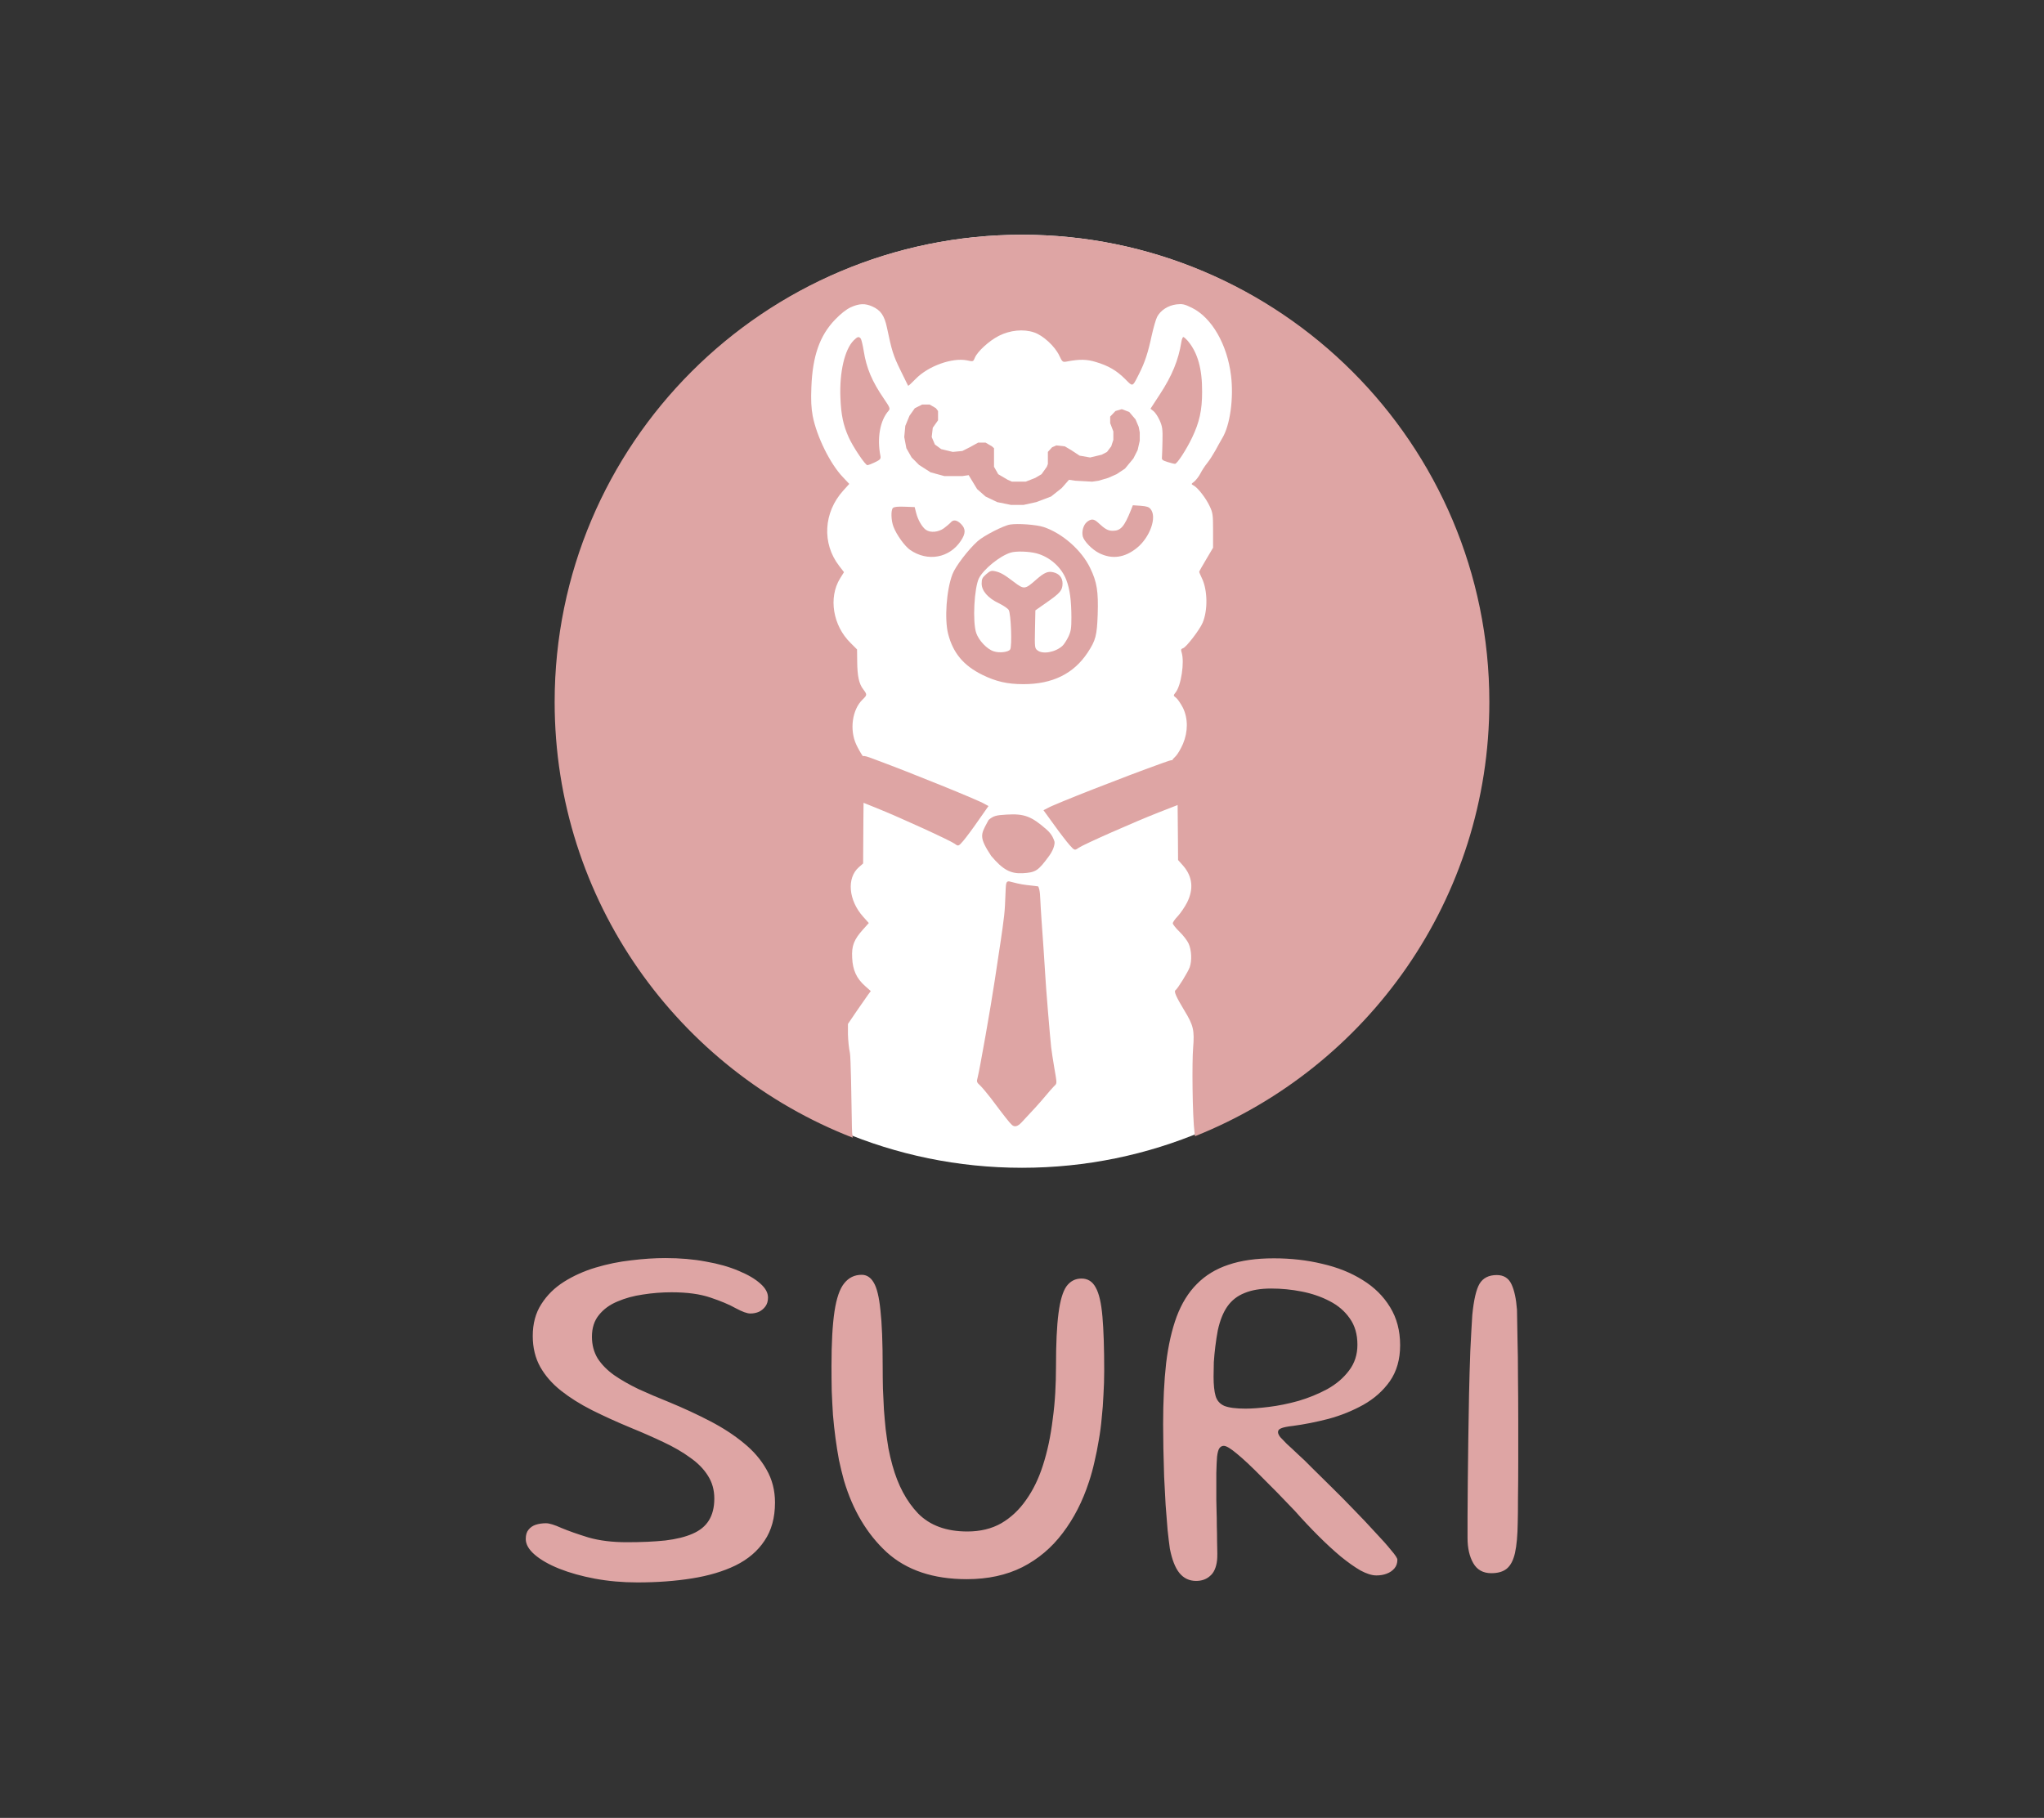
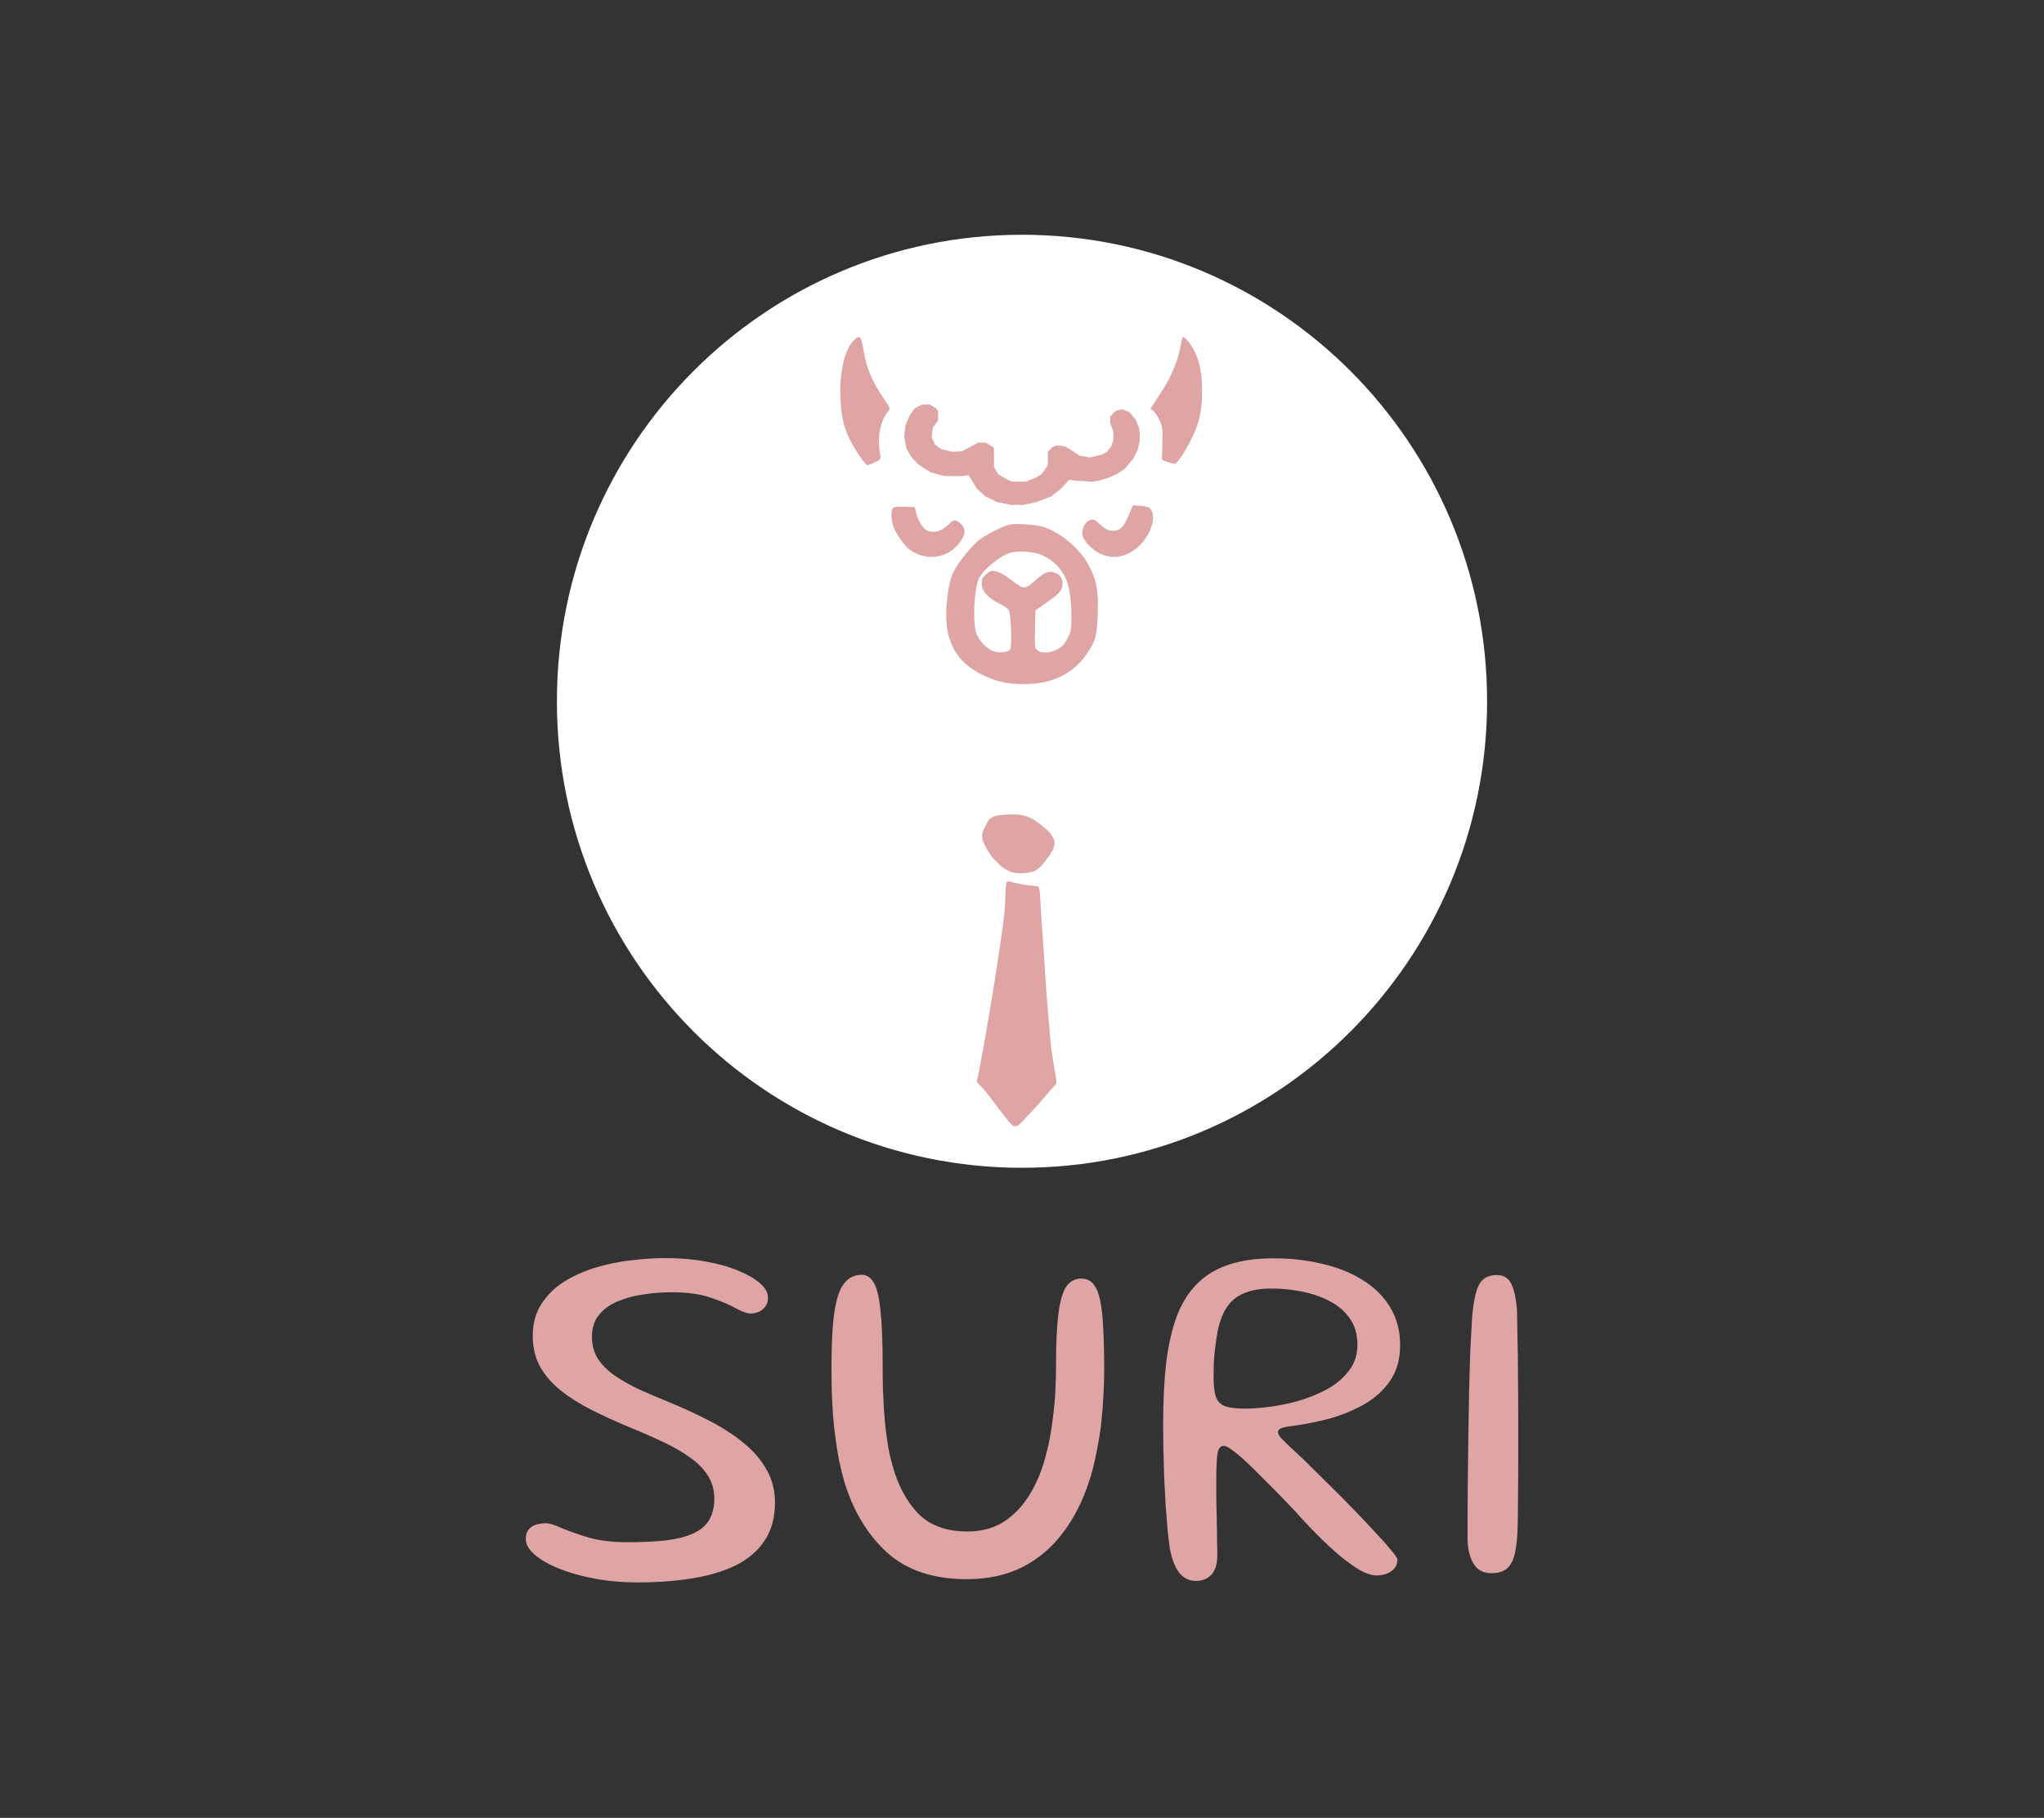
<svg xmlns="http://www.w3.org/2000/svg" width="679" height="604" viewBox="0 0 679 604" fill="none">
  <rect x="0" y="0" width="679" height="604" fill="#333333" stroke="none" />
  <path d="M494 233C494 318.604 424.828 388 339.5 388C254.172 388 185 318.604 185 233C185 147.396 254.172 78 339.5 78C424.828 78 494 147.396 494 233Z" fill="white" />
-   <path d="M494.749 233.249C494.749 298.699 454.249 354.689 396.944 377.525C396.922 377.218 396.883 376.863 396.829 376.446C396.084 370.653 395.952 352.682 396.347 348.161C396.829 342.236 396.435 340.656 393.408 335.696C390.732 331.263 389.899 329.375 390.469 329.024C391.171 328.585 394.636 322.967 395.206 321.387C395.996 319.148 395.821 315.681 394.856 313.53C394.417 312.52 393.013 310.721 391.785 309.536C390.6 308.394 389.592 307.121 389.592 306.77C389.592 306.419 390.337 305.322 391.258 304.4C392.136 303.434 393.54 301.415 394.329 299.879C396.566 295.402 396.171 291.32 393.101 287.721L391.346 285.746L391.302 279.074C391.278 277.036 391.254 274.154 391.23 271.272C391.219 269.982 391.208 268.691 391.197 267.476L385.142 269.837C376.709 273.124 359.823 280.625 358.268 281.714C357.025 282.628 356.917 282.577 355.316 280.78C354.377 279.723 352.044 276.698 350.147 274.04L346.636 269.203L348.096 268.445C350.282 267.171 373.745 257.972 385.385 253.812C385.744 253.684 386.08 253.563 386.394 253.449L386.396 253.448C387.881 252.91 388.883 252.547 389.566 252.531L389.504 252.343L390.644 251.158C391.258 250.5 392.311 248.7 392.969 247.164C394.68 243.126 394.68 238.692 392.969 235.181C392.267 233.82 391.258 232.328 390.732 231.889C390.228 231.494 389.975 231.296 389.948 231.072C389.921 230.847 390.118 230.594 390.513 230.089C392.355 227.807 393.54 220.038 392.531 216.79C392.224 215.824 392.311 215.605 393.057 215.341C394.066 215.034 398.584 209.152 399.505 206.914C401.26 202.788 401.172 196.028 399.242 192.078C398.76 191.069 398.365 190.147 398.365 189.971C398.365 189.84 399.418 187.952 400.69 185.845L402.971 181.983V176.277C402.971 171.053 402.883 170.351 401.83 168.156C400.602 165.523 397.926 162.055 396.522 161.309C396.125 161.09 395.907 160.971 395.891 160.828C395.87 160.655 396.142 160.448 396.742 159.992C397.312 159.51 398.233 158.324 398.716 157.403C399.198 156.437 400.207 154.857 400.997 153.891C401.786 152.926 402.971 151.038 403.716 149.721C404.418 148.405 405.471 146.517 406.041 145.552C408.629 141.294 409.858 132.34 408.937 124.79C407.664 114.388 402.532 105.521 395.952 102.273C393.452 101.044 392.794 100.912 390.82 101.132C388.012 101.483 385.512 103.107 384.372 105.302C383.933 106.18 383.143 108.989 382.573 111.535C381.389 117.109 380.292 120.489 378.362 124.264C378.312 124.362 378.264 124.457 378.217 124.551C378.167 124.651 378.118 124.748 378.07 124.844L378.06 124.864C377.075 126.824 376.628 127.714 376.086 127.776C375.635 127.827 375.119 127.306 374.172 126.35L374.171 126.349C374.041 126.218 373.903 126.079 373.756 125.931C370.948 123.122 368.185 121.498 364.018 120.269C361.035 119.348 358.534 119.304 354.279 120.138C353.007 120.357 352.876 120.269 351.867 118.119C350.419 115.046 346.471 111.403 343.488 110.437C339.979 109.252 335.548 109.691 331.82 111.578C328.618 113.203 324.714 116.758 323.836 118.865C323.31 120.182 323.266 120.181 321.292 119.743C316.379 118.733 308.351 121.586 304.14 125.931C302.868 127.248 301.772 128.258 301.684 128.17C301.622 128.108 301.033 126.903 300.212 125.224L300.211 125.223L300.201 125.203C299.865 124.514 299.489 123.747 299.096 122.947C296.727 118.119 296.244 116.538 294.621 108.769C293.788 104.863 292.56 103.063 289.796 101.834C287.383 100.737 285.409 100.825 282.602 102.098C281.111 102.8 279.224 104.292 277.426 106.18C272.294 111.491 269.925 118.294 269.53 128.653C269.354 132.998 269.486 135.544 269.969 138.178C271.285 145.025 275.803 154.199 280.058 158.588L282.12 160.782L280.102 163.021C273.566 170.263 272.995 180.534 278.742 187.996L280.365 190.103L279.049 192.21C275.145 198.574 276.68 207.88 282.558 213.63L284.708 215.78L284.751 219.731C284.795 224.559 285.322 227.192 286.769 229.036C288.085 230.792 288.085 230.923 286.55 232.416C283.085 235.752 282.163 242.467 284.444 247.383C285.051 248.677 285.992 250.344 286.617 251.216C287.27 251.071 288.314 251.462 290.017 252.1C290.321 252.213 290.645 252.335 290.992 252.463C302.222 256.609 324.855 265.779 326.963 267.05L328.371 267.807L324.977 272.647C323.143 275.308 320.887 278.335 319.98 279.394C318.432 281.192 318.328 281.243 317.13 280.33C315.631 279.244 299.343 271.763 291.208 268.486L286.867 266.738C286.841 268.451 286.823 270.306 286.813 272.27L286.725 286.887L285.322 288.116C281.198 291.715 281.856 299.133 286.725 304.576L288.612 306.683L286.682 308.833C283.655 312.213 282.865 314.276 283.085 318.226C283.26 322.308 284.532 325.074 287.34 327.576L289.27 329.287L288.261 330.648C287.691 331.438 285.98 333.896 284.444 336.135L281.681 340.217V343.64C281.725 345.484 281.988 348.293 282.339 349.873C282.63 351.185 282.861 365.942 282.956 372.022C282.976 373.266 282.989 374.147 282.997 374.475C282.997 375.7 283.093 376.911 283.263 378C225.32 355.472 184.25 299.157 184.25 233.249C184.25 147.508 253.758 78 339.5 78C425.242 78 494.749 147.508 494.749 233.249Z" fill="#DEA5A4" />
  <path d="M375.693 169.47C373.467 175.013 372.291 176.356 369.646 176.356C368.05 176.356 367.084 175.811 364.649 173.543C363.347 172.367 362.465 172.325 361.08 173.417C359.904 174.383 359.274 176.524 359.694 178.246C360.114 179.842 362.759 182.571 365.069 183.747C369.394 185.931 373.635 185.343 377.75 181.983C382.033 178.456 384.385 171.821 382.243 169.176C381.656 168.42 380.942 168.21 378.884 168.042L376.323 167.874L375.693 169.47Z" fill="#DEA5A4" />
  <path d="M296.622 168.775C295.908 169.489 295.992 172.974 296.832 175.073C297.84 177.719 300.569 181.498 302.333 182.716C308.17 186.747 315.434 185.403 319.214 179.651C320.809 177.257 320.851 175.703 319.256 174.108C317.87 172.722 316.652 172.554 315.812 173.604C315.476 173.982 314.469 174.822 313.587 175.493C311.739 176.837 309.094 177.089 307.582 176.039C306.322 175.157 304.936 172.764 304.349 170.454L303.845 168.481L300.485 168.355C298.26 168.271 297 168.397 296.622 168.775Z" fill="#DEA5A4" />
  <path d="M286.901 116.494C286.594 114.607 286.155 112.807 285.936 112.5C285.322 111.71 284.839 111.842 283.611 113.071C280.584 116.099 278.83 123.649 279.18 132.164C279.4 137.914 280.146 141.338 281.944 145.332C283.348 148.449 287.427 154.55 288.129 154.55C288.436 154.55 289.577 154.111 290.673 153.584C292.428 152.75 292.647 152.443 292.472 151.477C291.288 145.552 292.34 139.67 295.192 136.466C295.762 135.763 295.63 135.412 293.656 132.515C289.708 126.765 287.822 122.376 286.901 116.494Z" fill="#DEA5A4" />
  <path d="M394.636 113.334C397.882 117.241 399.374 122.552 399.33 130.189C399.33 136.29 398.453 140.284 395.996 145.42C394.11 149.37 391.039 154.111 390.337 154.111C390.03 154.111 388.934 153.847 387.837 153.496C386.17 152.97 385.863 152.75 385.995 151.872C386.038 151.302 386.126 148.844 386.17 146.429C386.258 142.699 386.126 141.689 385.249 139.714C384.679 138.441 383.757 137.036 383.187 136.597L382.178 135.807L385.293 131.023C389.328 124.878 391.478 119.655 392.443 113.598C392.574 112.72 392.882 111.974 393.101 111.974C393.276 111.974 393.978 112.588 394.636 113.334Z" fill="#DEA5A4" />
  <path d="M347.696 275.641C349.61 277.312 350.129 279.086 350.268 279.565C350.284 279.618 350.295 279.656 350.303 279.675C350.378 279.864 350.391 281.773 348.575 284.287C344.861 289.385 344.072 289.882 339.673 290.132C335.615 290.32 333.125 288.933 329.272 284.395C325.242 278.274 325.755 277.328 327.915 273.343C328.074 273.05 328.242 272.74 328.418 272.411C330.042 271.07 330.869 270.85 334.41 270.649C340.266 270.294 342.644 271.214 347.696 275.641Z" fill="#DEA5A4" />
  <path d="M345.577 298.84C345.558 297.667 345.418 296.262 345.264 295.637C345.123 295.062 344.948 294.55 344.885 294.515C344.821 294.48 343.071 294.264 341.028 294.053C339.065 293.85 336.435 293.154 335.717 292.963L335.639 292.942C334.754 292.663 334.398 292.979 334.242 293.641C334.109 294.305 334.053 295.799 333.986 297.592C333.909 299.639 333.817 302.075 333.581 304.114C333.352 306.189 332.827 310.011 332.431 312.616C332.333 313.257 332.205 314.096 332.056 315.066L332.055 315.071C331.598 318.046 330.953 322.248 330.448 325.726C329.143 334.434 325.45 355.405 324.76 358.015C324.363 359.416 324.452 359.631 325.647 360.704C326.321 361.366 327.922 363.285 329.208 364.948C333.368 370.517 335.367 373.071 336.123 373.736C337.034 374.57 338.054 374.301 339.345 372.935C342.403 369.718 345.654 366.151 347.296 364.148C348.323 362.886 349.6 361.471 350.092 360.953C350.152 360.894 350.209 360.84 350.262 360.789C350.479 360.58 350.642 360.424 350.751 360.236C351.079 359.677 350.933 358.84 350.353 355.505C350.312 355.268 350.269 355.018 350.223 354.755C349.796 352.361 349.364 349.3 349.189 347.958C348.804 344.507 347.413 327.796 347.202 323.652C347.171 323.175 347.134 322.581 347.093 321.915C346.969 319.942 346.807 317.347 346.667 315.344C346.621 314.685 346.568 313.925 346.512 313.114C346.339 310.629 346.133 307.669 345.989 305.711C345.816 303.083 345.613 299.982 345.577 298.84Z" fill="#DEA5A4" />
  <path fill-rule="evenodd" clip-rule="evenodd" d="M335.547 174.28C333.363 174.616 326.812 177.975 324.755 179.822C321.647 182.594 317.364 188.221 316.399 190.782C314.383 196.031 313.711 205.773 314.971 210.644C316.608 216.985 320.094 221.142 326.309 224.208C330.844 226.433 334.581 227.315 339.998 227.315C349.614 227.315 356.627 223.872 361.288 216.859C363.975 212.786 364.395 211.19 364.647 204.178C364.899 196.493 364.395 193.344 362.128 188.683C359.314 182.846 352.973 177.219 346.717 175.119C344.365 174.322 338.108 173.86 335.547 174.28ZM344.323 183.854C348.732 185.029 352.637 188.473 354.233 192.714C355.409 195.821 355.871 199.391 355.913 205.06C355.913 208.839 355.745 209.763 354.905 211.568C354.359 212.702 353.477 214.088 352.931 214.592C350.58 216.733 346.339 217.489 344.617 216.061C343.735 215.39 343.693 215.054 343.819 209.049L343.945 202.792L347.724 200.147C352.217 196.997 352.931 196.157 352.973 193.89C352.973 191.958 351.882 190.614 349.95 190.152C348.102 189.691 346.885 190.236 344.113 192.672C340.502 195.863 340.166 195.905 336.807 193.344C333.615 190.908 332.313 190.152 330.466 189.775C329.332 189.523 328.87 189.691 327.61 190.782C326.309 191.916 326.099 192.378 326.099 193.89C326.099 196.325 328.198 198.719 331.81 200.44C333.279 201.154 334.791 202.162 335.085 202.666C335.841 203.884 336.261 214.886 335.547 215.809C334.917 216.691 331.977 217.027 330.088 216.397C327.862 215.683 325.133 212.786 324.293 210.309C323.033 206.613 323.621 195.275 325.217 192.084C326.812 189.061 332.145 184.694 335.757 183.602C337.52 183.056 341.762 183.182 344.323 183.854Z" fill="#DEA5A4" />
  <path d="M310.909 135.635L308.804 134.399H306.348L303.892 135.635L302.138 138.105L300.735 141.502L300.384 145.209L301.086 148.915L302.84 152.003L305.296 154.474L309.155 156.944L313.715 158.18H319.679L321.784 157.871L324.59 162.503L327.397 164.974L331.256 166.827L335.816 167.754H340.026L344.236 166.827L349.147 164.974L352.655 162.195L355.111 159.415L357.216 159.724L362.829 160.033L364.934 159.724L368.091 158.797L370.898 157.562L373.704 155.709L376.511 152.312L377.914 149.532L378.616 146.444V143.664L378.265 141.811L377.212 139.341L375.107 136.87L372.652 135.943L370.547 136.561L368.793 138.414V140.576L369.845 143.355V146.135L369.144 148.297L367.74 150.15L365.986 151.076L362.127 152.003L358.619 151.385L355.813 149.532L353.708 148.297L350.901 147.988L349.498 148.606L348.095 150.15V154.165L347.744 155.091L345.99 157.562L343.885 158.797L340.728 160.033H336.167L334.764 159.415L331.607 157.562L330.203 155.091V148.915L329.502 148.297L327.397 147.062H324.941L322.135 148.606L319.679 149.841L316.522 150.15L312.663 149.223L310.558 147.679L309.505 145.209L309.856 142.12L311.61 139.649V136.561L310.909 135.635Z" fill="#DEA5A4" />
  <path d="M211.737 525.766C206.815 525.766 202.113 525.351 197.634 524.522C193.209 523.692 189.254 522.586 185.77 521.203C182.341 519.821 179.631 518.272 177.64 516.558C175.649 514.843 174.653 513.101 174.653 511.331C174.653 510.004 174.958 508.98 175.566 508.261C176.174 507.487 176.976 506.934 177.972 506.602C179.023 506.27 180.156 506.104 181.373 506.104C182.479 506.104 184.194 506.63 186.517 507.681C188.895 508.676 191.882 509.727 195.477 510.833C199.127 511.884 203.385 512.409 208.252 512.409C213.12 512.409 217.378 512.216 221.028 511.829C224.679 511.386 227.693 510.64 230.071 509.589C232.505 508.538 234.302 507.072 235.464 505.192C236.68 503.256 237.289 500.823 237.289 497.891C237.289 495.015 236.57 492.471 235.132 490.259C233.749 488.047 231.786 486.056 229.242 484.286C226.753 482.461 223.794 480.746 220.365 479.142C216.991 477.538 213.341 475.934 209.414 474.33C204.879 472.45 200.62 470.514 196.638 468.523C192.711 466.532 189.282 464.375 186.351 462.052C183.42 459.729 181.124 457.102 179.465 454.171C177.806 451.184 176.976 447.755 176.976 443.884C176.976 439.791 177.916 436.279 179.797 433.348C181.677 430.361 184.194 427.872 187.346 425.881C190.499 423.89 194.011 422.314 197.882 421.152C201.754 419.991 205.681 419.189 209.663 418.747C213.7 418.249 217.489 418 221.028 418C225.896 418 230.375 418.387 234.468 419.161C238.616 419.88 242.239 420.904 245.336 422.231C248.433 423.503 250.839 424.913 252.554 426.462C254.268 427.955 255.125 429.504 255.125 431.108C255.125 432.269 254.849 433.237 254.296 434.011C253.743 434.786 253.024 435.394 252.139 435.837C251.254 436.224 250.286 436.417 249.235 436.417C248.184 436.417 246.58 435.837 244.423 434.675C242.266 433.458 239.446 432.269 235.961 431.108C232.532 429.946 228.246 429.366 223.102 429.366C219.895 429.366 216.715 429.615 213.562 430.112C210.465 430.555 207.644 431.329 205.1 432.435C202.556 433.486 200.509 434.979 198.961 436.915C197.412 438.796 196.638 441.201 196.638 444.133C196.638 446.843 197.274 449.249 198.546 451.35C199.873 453.397 201.699 455.249 204.021 456.909C206.344 458.513 209.054 460.061 212.152 461.554C215.304 462.992 218.678 464.43 222.273 465.868C227.085 467.86 231.62 469.961 235.878 472.173C240.137 474.386 243.87 476.819 247.078 479.474C250.286 482.073 252.802 485.005 254.628 488.268C256.508 491.531 257.448 495.181 257.448 499.219C257.448 504.252 256.287 508.483 253.964 511.912C251.696 515.341 248.489 518.079 244.34 520.125C240.248 522.116 235.408 523.554 229.822 524.439C224.292 525.324 218.263 525.766 211.737 525.766ZM321.178 524.688C310.006 524.688 301.129 521.701 294.548 515.728C288.021 509.699 283.293 501.763 280.361 491.918C279.753 489.706 279.2 487.438 278.702 485.115C278.26 482.737 277.873 480.304 277.541 477.815C277.209 475.326 276.932 472.782 276.711 470.182C276.545 467.583 276.407 464.928 276.296 462.218C276.241 459.508 276.213 456.743 276.213 453.922C276.213 446.234 276.545 440.178 277.209 435.754C277.873 431.329 278.951 428.204 280.444 426.379C281.938 424.499 283.873 423.558 286.252 423.558C287.911 423.558 289.238 424.416 290.234 426.13C291.285 427.845 292.031 430.914 292.474 435.339C292.971 439.763 293.22 446.041 293.22 454.171C293.22 456.549 293.248 458.955 293.303 461.389C293.414 463.767 293.524 466.09 293.635 468.357C293.801 470.57 293.995 472.754 294.216 474.911C294.492 477.068 294.797 479.17 295.128 481.216C295.516 483.207 295.958 485.088 296.456 486.858C298.281 493.494 301.129 498.832 305.001 502.869C308.928 506.851 314.375 508.842 321.344 508.842C325.658 508.842 329.419 507.93 332.627 506.104C335.835 504.224 338.572 501.652 340.84 498.389C343.163 495.126 345.016 491.337 346.398 487.023C347.173 484.645 347.836 482.156 348.389 479.557C348.942 476.902 349.385 474.192 349.717 471.427C350.104 468.606 350.38 465.73 350.546 462.799C350.712 459.868 350.795 456.909 350.795 453.922C350.795 446.4 351.072 440.538 351.625 436.334C352.178 432.076 353.063 429.089 354.28 427.375C355.552 425.66 357.211 424.803 359.257 424.803C361.359 424.803 362.935 425.798 363.986 427.789C365.092 429.725 365.839 432.961 366.226 437.496C366.613 441.976 366.807 447.949 366.807 455.415C366.807 458.125 366.724 460.808 366.558 463.463C366.447 466.062 366.254 468.634 365.977 471.178C365.756 473.722 365.424 476.211 364.981 478.644C364.594 481.023 364.124 483.373 363.571 485.696C363.073 487.964 362.465 490.176 361.746 492.333C359.644 498.804 356.741 504.473 353.035 509.34C349.385 514.207 344.905 517.996 339.595 520.706C334.286 523.36 328.147 524.688 321.178 524.688ZM397.332 525.268C395.064 525.268 393.211 524.384 391.773 522.614C390.391 520.899 389.34 518.217 388.621 514.566C388.399 513.018 388.151 510.972 387.874 508.427C387.653 505.883 387.432 503.09 387.21 500.048C387.044 496.951 386.879 493.799 386.713 490.591C386.602 487.383 386.519 484.258 386.464 481.216C386.408 478.174 386.381 475.492 386.381 473.169C386.381 465.592 386.713 458.844 387.376 452.927C388.095 447.009 389.257 441.865 390.861 437.496C392.52 433.071 394.76 429.449 397.58 426.628C400.401 423.752 403.886 421.623 408.034 420.24C412.237 418.802 417.27 418.083 423.132 418.083C428.829 418.083 434.194 418.691 439.227 419.908C444.315 421.07 448.795 422.867 452.667 425.301C456.538 427.679 459.58 430.693 461.792 434.343C464.004 437.938 465.111 442.142 465.111 446.953C465.111 451.654 463.977 455.637 461.709 458.9C459.442 462.108 456.483 464.735 452.832 466.781C449.237 468.772 445.394 470.321 441.301 471.427C437.208 472.478 433.309 473.252 429.603 473.75C427.612 473.971 426.257 474.248 425.538 474.579C424.875 474.856 424.543 475.271 424.543 475.824C424.543 476.266 424.792 476.819 425.289 477.483C425.843 478.091 426.589 478.866 427.529 479.806C428.525 480.691 429.714 481.797 431.097 483.124C432.535 484.396 434.111 485.917 435.825 487.687C437.651 489.457 439.78 491.559 442.213 493.992C444.702 496.426 447.219 498.97 449.763 501.625C452.307 504.224 454.658 506.713 456.815 509.091C459.027 511.414 460.797 513.405 462.124 515.064C463.507 516.668 464.198 517.719 464.198 518.217C464.198 519.378 463.866 520.346 463.203 521.12C462.539 521.895 461.682 522.475 460.631 522.863C459.635 523.25 458.501 523.443 457.229 523.443C455.736 523.443 453.966 522.89 451.92 521.784C449.929 520.623 447.744 519.074 445.366 517.138C442.988 515.147 440.499 512.852 437.899 510.253C435.3 507.653 432.701 504.888 430.101 501.956C425.953 497.587 422.248 493.799 418.984 490.591C415.777 487.328 413.094 484.811 410.937 483.041C408.836 481.271 407.37 480.387 406.54 480.387C405.932 480.387 405.434 480.663 405.047 481.216C404.715 481.714 404.466 482.627 404.3 483.954C404.19 485.281 404.107 487.106 404.051 489.429C404.051 491.752 404.051 494.739 404.051 498.389C404.051 499.329 404.079 500.574 404.134 502.122C404.19 503.616 404.217 505.22 404.217 506.934C404.273 508.649 404.3 510.308 404.3 511.912C404.356 513.46 404.383 514.843 404.383 516.06C404.383 517.221 404.356 517.996 404.3 518.383C404.024 520.816 403.249 522.558 401.977 523.609C400.761 524.715 399.212 525.268 397.332 525.268ZM413.758 468.025C415.86 468.025 418.459 467.832 421.556 467.445C424.709 467.058 427.972 466.394 431.346 465.454C434.719 464.458 437.899 463.158 440.886 461.554C443.873 459.895 446.279 457.849 448.104 455.415C449.984 452.982 450.924 450.106 450.924 446.787C450.924 443.303 450.067 440.372 448.353 437.994C446.693 435.615 444.453 433.707 441.633 432.269C438.867 430.831 435.798 429.78 432.424 429.117C429.05 428.453 425.677 428.121 422.303 428.121C418.763 428.121 415.804 428.619 413.426 429.615C411.048 430.555 409.14 432.048 407.702 434.094C406.319 436.085 405.268 438.713 404.549 441.976C404.217 443.746 403.941 445.543 403.72 447.368C403.498 449.138 403.332 450.88 403.222 452.595C403.167 454.254 403.139 455.858 403.139 457.406C403.139 460.116 403.36 462.246 403.803 463.794C404.245 465.343 405.213 466.449 406.706 467.113C408.255 467.721 410.605 468.025 413.758 468.025ZM495.387 522.697C492.677 522.697 490.686 521.591 489.414 519.378C488.142 517.166 487.505 514.373 487.505 510.999C487.505 509.451 487.505 507.072 487.505 503.865C487.505 500.601 487.533 496.785 487.588 492.416C487.644 488.047 487.699 483.373 487.754 478.396C487.81 473.418 487.893 468.413 488.003 463.38C488.114 458.291 488.252 453.48 488.418 448.944C488.639 444.409 488.86 440.399 489.082 436.915C489.579 431.882 490.381 428.425 491.488 426.545C492.649 424.609 494.557 423.641 497.212 423.641C499.535 423.641 501.166 424.665 502.107 426.711C503.047 428.702 503.655 431.523 503.932 435.173C503.987 437.662 504.042 440.87 504.098 444.796C504.208 448.668 504.264 452.927 504.264 457.572C504.319 462.218 504.347 466.947 504.347 471.759C504.347 476.57 504.347 481.216 504.347 485.696C504.347 490.121 504.319 494.103 504.264 497.642C504.264 501.182 504.236 503.92 504.181 505.856C504.125 510.114 503.821 513.488 503.268 515.977C502.715 518.41 501.802 520.153 500.53 521.203C499.314 522.199 497.599 522.697 495.387 522.697Z" fill="#DEA5A4" />
</svg>